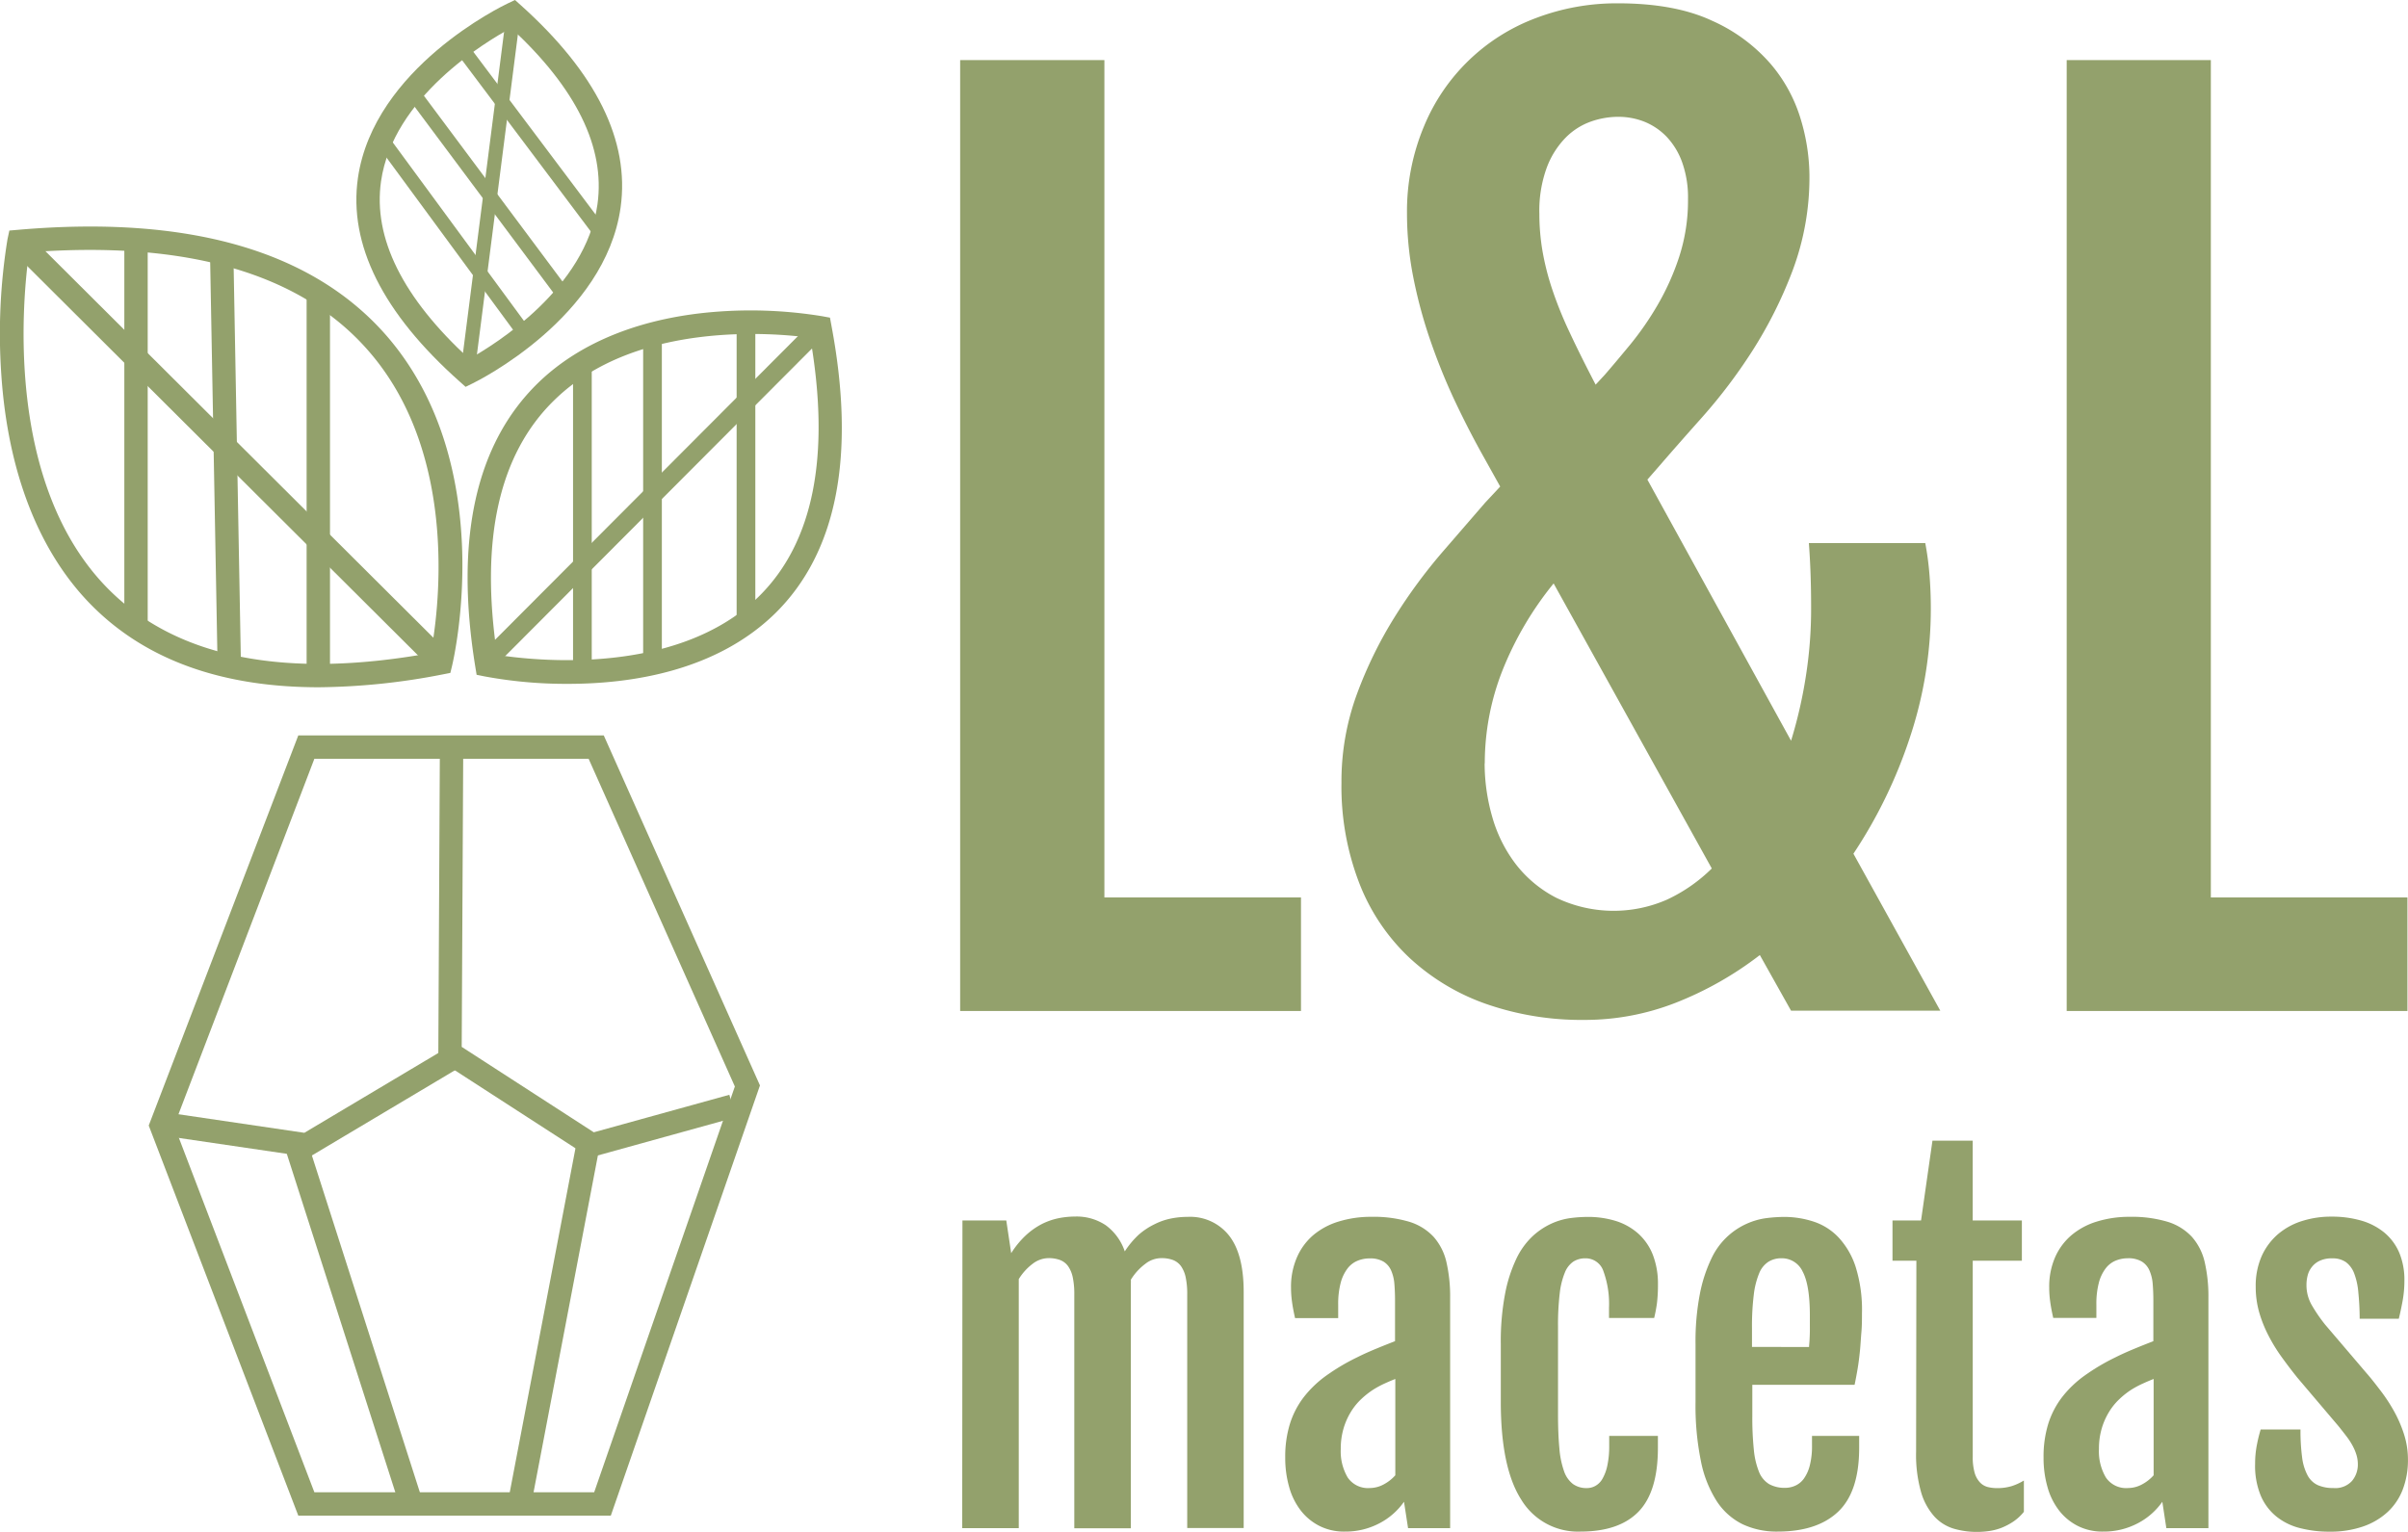
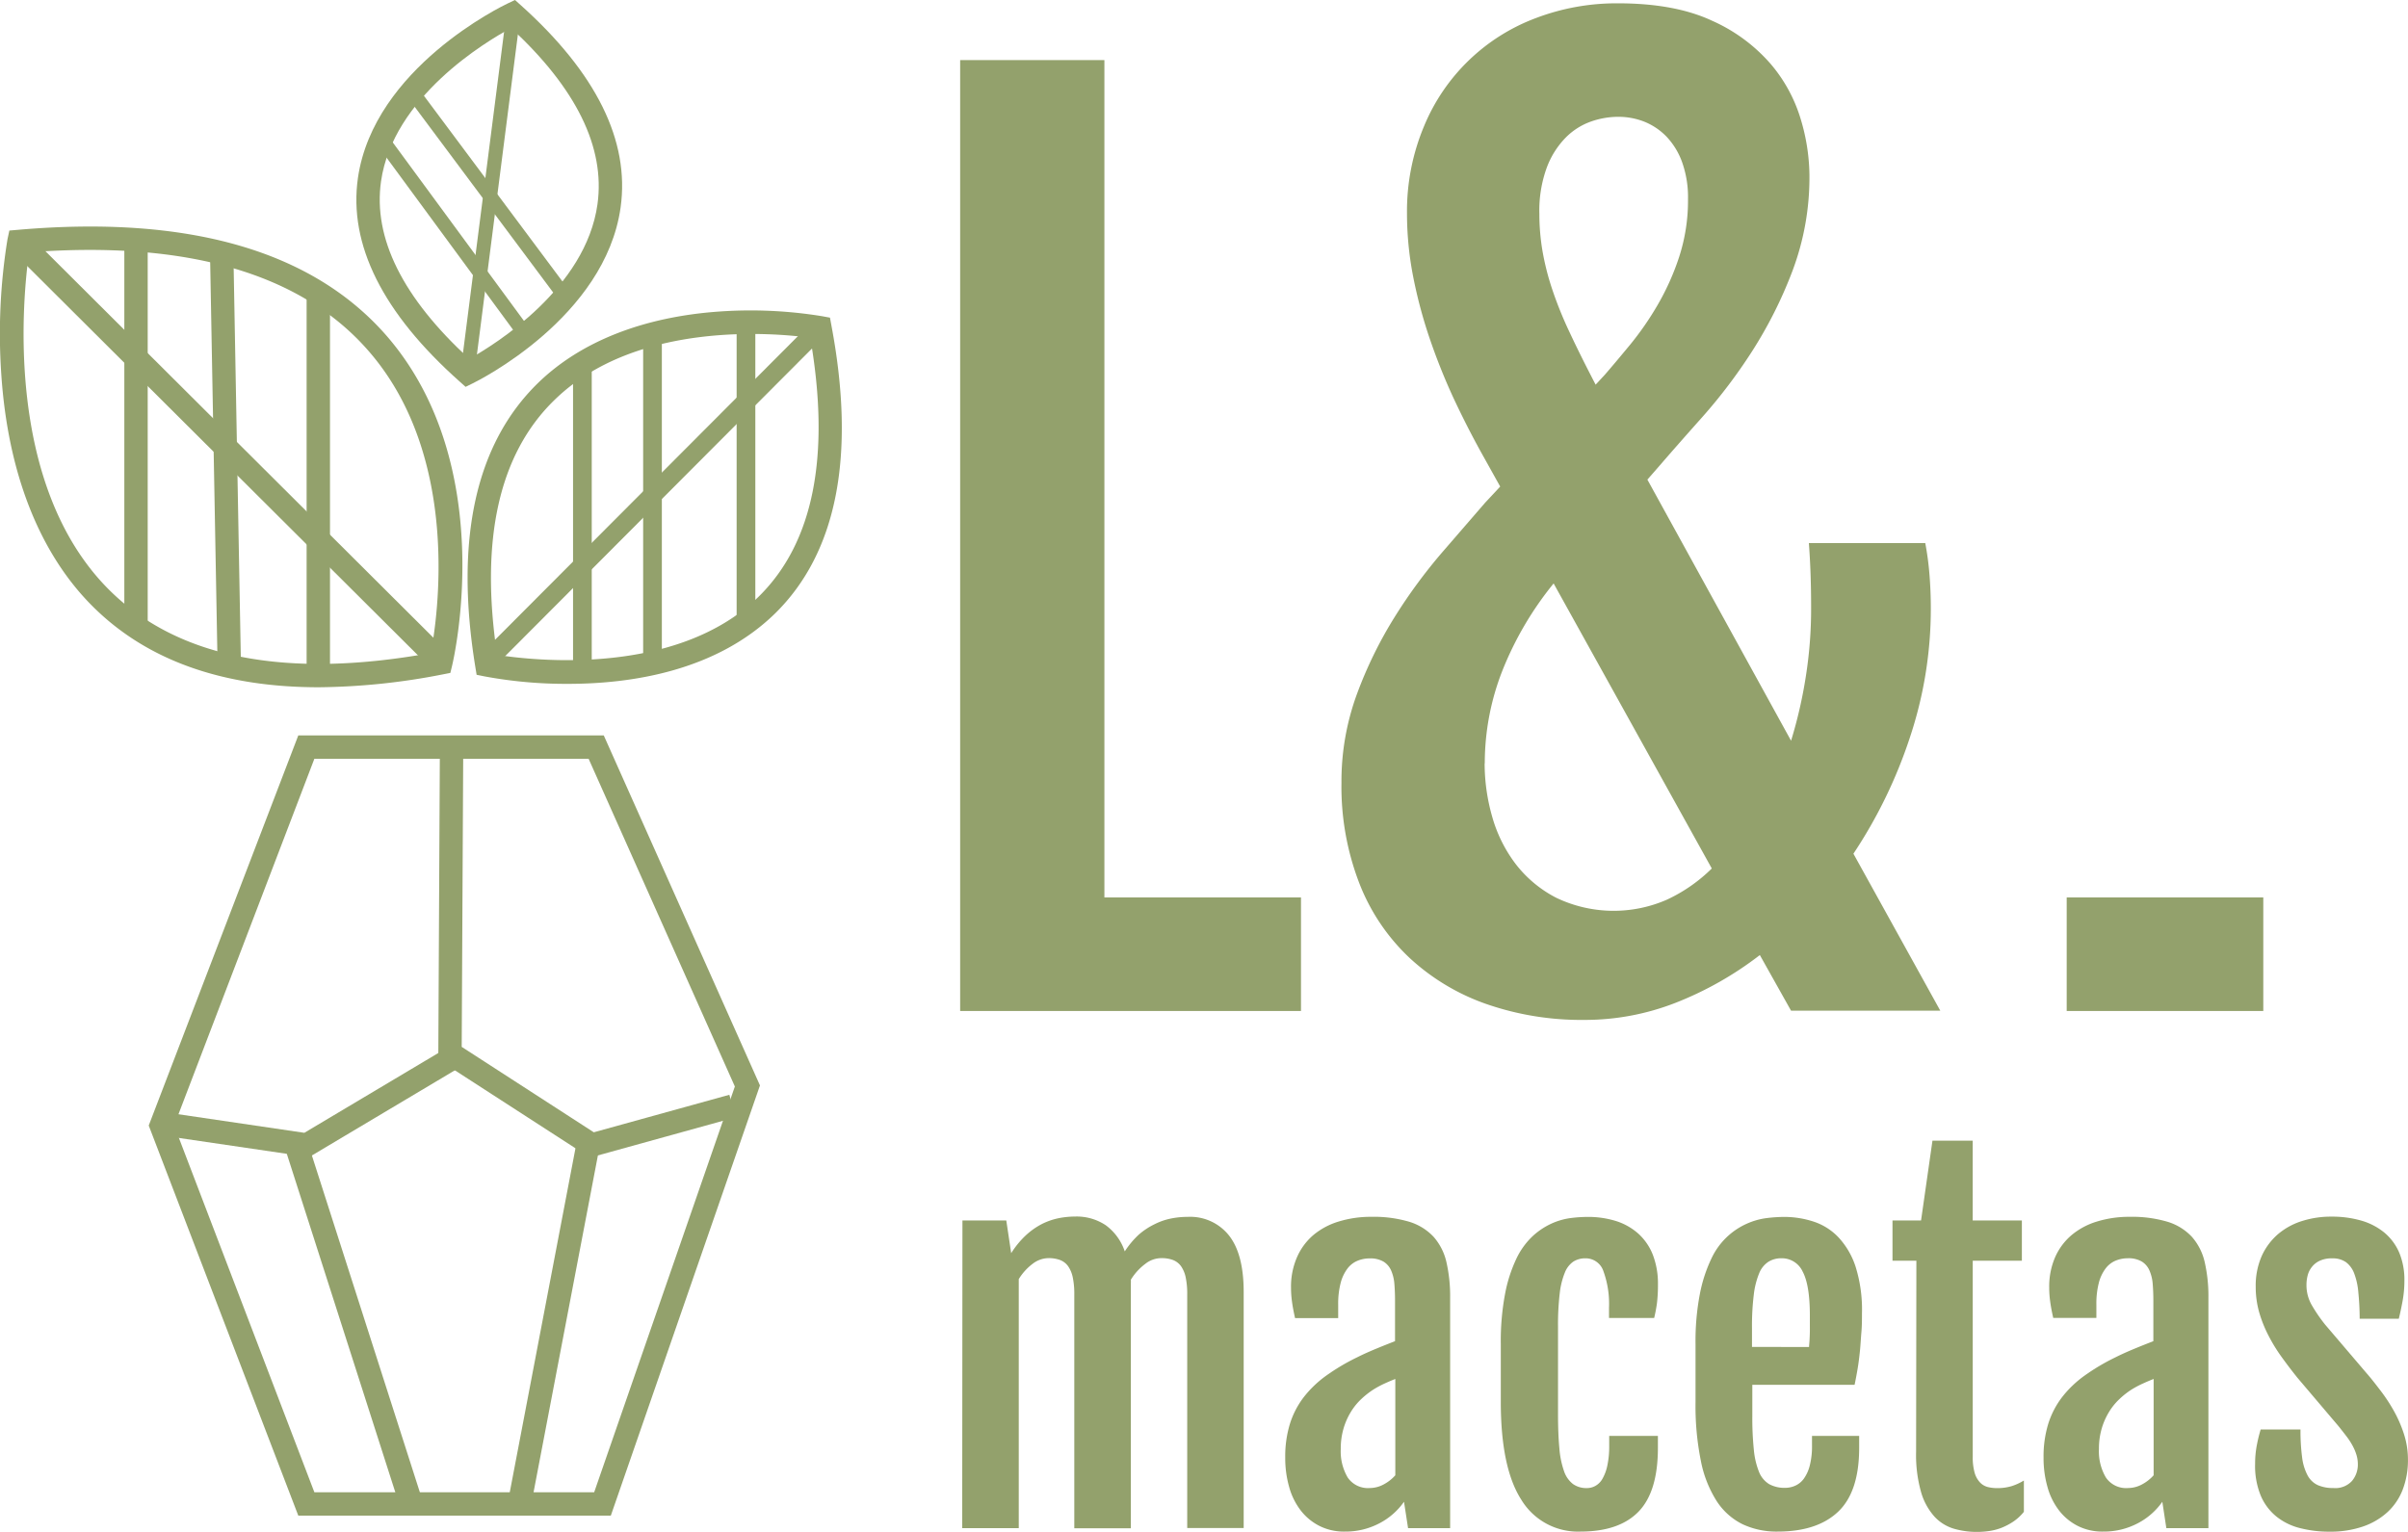
<svg xmlns="http://www.w3.org/2000/svg" viewBox="0 0 515.18 327.82">
  <defs>
    <style>.cls-1{fill:#93a16c;}</style>
  </defs>
  <g id="Layer_2" data-name="Layer 2">
    <g id="Capa_1" data-name="Capa 1">
      <rect class="cls-1" x="157.6" y="70.39" width="4" height="63.99" />
      <path class="cls-1" d="M99.61,82.79l-1.25-1.12C81.86,67,74.53,52.31,76.58,38.06,80,14.54,107.51,1.26,108.68.71l1.5-.71,1.24,1.11c16.15,14.49,23.34,29.05,21.36,43.26-3.29,23.58-30.5,37.12-31.66,37.68ZM109.35,6c-5.58,3-25.26,14.84-27.83,32.8-1.73,12.12,4.62,24.9,18.88,38,5.54-3.09,24.93-15.1,27.43-33.11C129.51,31.56,123.29,18.9,109.35,6Z" />
      <rect class="cls-1" x="67.1" y="40.9" width="75.42" height="3" transform="translate(49.45 140.97) rotate(-82.71)" />
-       <rect class="cls-1" x="111.89" y="5" width="3" height="49.44" transform="translate(4.87 74.05) rotate(-36.91)" />
      <rect class="cls-1" x="102.57" y="14.3" width="3" height="53.26" transform="translate(-3.83 70.33) rotate(-36.71)" />
      <rect class="cls-1" x="95.28" y="24.75" width="3" height="51.21" transform="translate(-11.02 67.1) rotate(-36.31)" />
      <path class="cls-1" d="M205.42,12.86h30.86v179.2h42.06v24.3H205.42Z" />
      <path class="cls-1" d="M287,167.51a54.15,54.15,0,0,1,3.34-19.06,89.72,89.72,0,0,1,8.1-16.5,113.38,113.38,0,0,1,10.07-13.7l9.23-10.67,3.22-3.45-4.05-7.27q-3.1-5.6-6-11.8a131.48,131.48,0,0,1-5.06-12.69,101.74,101.74,0,0,1-3.52-13.22,70.36,70.36,0,0,1-1.31-13.41A47.06,47.06,0,0,1,304.67,27,41.66,41.66,0,0,1,328.62,3.86,48.52,48.52,0,0,1,346.13.71q12.15,0,20.08,3.69a35.87,35.87,0,0,1,12.57,9.23,32.57,32.57,0,0,1,6.49,11.92,42.82,42.82,0,0,1,1.85,11.85A56.8,56.8,0,0,1,383.48,58a92.66,92.66,0,0,1-8.69,17.27,113.36,113.36,0,0,1-10.55,13.94q-5.48,6.15-9.17,10.43l-2.62,3,30.74,55.88a98.11,98.11,0,0,0,3.15-13.7,93,93,0,0,0,1.14-14.66q0-3.93-.12-7.33t-.36-6.61h24.9a62.79,62.79,0,0,1,.9,6.73q.29,3.64.29,7.21a87.14,87.14,0,0,1-4.47,27.64,102.94,102.94,0,0,1-12.09,24.9l18.59,33.6H383.19l-6.68-11.91a73.17,73.17,0,0,1-18.11,10.25A53.33,53.33,0,0,1,339,218.27a62,62,0,0,1-21-3.4A46.89,46.89,0,0,1,301.57,205a43.51,43.51,0,0,1-10.72-15.9A57.39,57.39,0,0,1,287,167.51Zm30.63-4.17a41.47,41.47,0,0,0,1.6,11.38,30.21,30.21,0,0,0,5,10.13,25.92,25.92,0,0,0,8.7,7.27,28.41,28.41,0,0,0,23.71.41,34.13,34.13,0,0,0,9.59-6.67l-33.84-61a71.17,71.17,0,0,0-11,18.76A54.25,54.25,0,0,0,317.66,163.34Zm25.73-83.16c1.59-1.83,3.4-4,5.42-6.44a64.93,64.93,0,0,0,5.78-8.34A53.46,53.46,0,0,0,359.24,55a39,39,0,0,0,1.9-12.39,22.3,22.3,0,0,0-1.25-7.87,15.56,15.56,0,0,0-3.33-5.48,13.74,13.74,0,0,0-4.77-3.22A15.19,15.19,0,0,0,346.13,25a17.64,17.64,0,0,0-5.72,1A14.28,14.28,0,0,0,335,29.42a18.23,18.23,0,0,0-4.05,6.38,26.76,26.76,0,0,0-1.61,9.94,47.06,47.06,0,0,0,.66,7.93,56.3,56.3,0,0,0,2.08,8.22,83.5,83.5,0,0,0,3.76,9.29q2.31,4.95,5.54,11.14Z" />
-       <path class="cls-1" d="M442.16,12.86H473v179.2h42.06v24.3H442.16Z" />
+       <path class="cls-1" d="M442.16,12.86v179.2h42.06v24.3H442.16Z" />
      <path class="cls-1" d="M205.91,261.19h9.38l1.05,7v0a19.12,19.12,0,0,1,3.06-3.75,15.5,15.5,0,0,1,3.37-2.42,14.32,14.32,0,0,1,3.59-1.29,18.35,18.35,0,0,1,3.66-.38,11.21,11.21,0,0,1,6.55,1.86,11.45,11.45,0,0,1,4.07,5.6,18.67,18.67,0,0,1,3-3.59A15.24,15.24,0,0,1,247,262a13.83,13.83,0,0,1,3.49-1.22,17.92,17.92,0,0,1,3.59-.36,10.59,10.59,0,0,1,8.87,4q3.14,4,3.13,12.13v50.46H254V277a17.06,17.06,0,0,0-.33-3.64,6.43,6.43,0,0,0-1-2.39,3.81,3.81,0,0,0-1.72-1.32,7.09,7.09,0,0,0-2.54-.4A5.6,5.6,0,0,0,245,270.5a12.16,12.16,0,0,0-3.06,3.37,8.25,8.25,0,0,1,0,.86v52.33h-12.1V277a17.06,17.06,0,0,0-.33-3.64,6.43,6.43,0,0,0-1-2.39,3.81,3.81,0,0,0-1.72-1.32,7.07,7.07,0,0,0-2.53-.4,5.69,5.69,0,0,0-3.3,1.19,11.83,11.83,0,0,0-3,3.3v53.29h-12.1Z" />
      <path class="cls-1" d="M287.7,327.77a11.61,11.61,0,0,1-5.43-1.22,11.76,11.76,0,0,1-4-3.32,14.53,14.53,0,0,1-2.46-5,22.46,22.46,0,0,1-.84-6.29,23.77,23.77,0,0,1,1-7.22,18.53,18.53,0,0,1,2.94-5.69,23.31,23.31,0,0,1,4.81-4.62,45.26,45.26,0,0,1,6.65-3.94c1.21-.61,2.57-1.22,4.09-1.85s2.86-1.15,4-1.6v-8.7c0-1.28-.05-2.47-.14-3.57a8.89,8.89,0,0,0-.7-2.87A4.21,4.21,0,0,0,296,270a5.61,5.61,0,0,0-3-.69,6.79,6.79,0,0,0-2.51.48,5.18,5.18,0,0,0-2.15,1.62,8.74,8.74,0,0,0-1.49,3.06,17.73,17.73,0,0,0-.55,4.74v2.87h-9.23c-.28-1.25-.5-2.38-.64-3.42a21.61,21.61,0,0,1-.22-3.09,15.64,15.64,0,0,1,1.27-6.5A13.08,13.08,0,0,1,281,264.3a15.35,15.35,0,0,1,5.43-2.89,23.35,23.35,0,0,1,6.93-1,26.65,26.65,0,0,1,8.18,1.07,11.84,11.84,0,0,1,5.19,3.23,12.32,12.32,0,0,1,2.73,5.41,32.8,32.8,0,0,1,.79,7.6v49.32h-9l-.87-5.65a14.69,14.69,0,0,1-5.23,4.59A15.52,15.52,0,0,1,287.7,327.77Zm5.36-9.32a6.31,6.31,0,0,0,3-.79,8.81,8.81,0,0,0,2.46-1.94V295.11c-.64.25-1.36.55-2.15.91a20.74,20.74,0,0,0-2.58,1.38,17.85,17.85,0,0,0-2.54,2,13.1,13.1,0,0,0-2.22,2.73,14.62,14.62,0,0,0-1.58,3.56,15.31,15.31,0,0,0-.6,4.43,11,11,0,0,0,1.48,6.07A5.23,5.23,0,0,0,293.06,318.45Z" />
      <path class="cls-1" d="M338.16,327.77a14.17,14.17,0,0,1-12.7-6.84q-4.36-6.82-4.37-20.85V287.64a54.36,54.36,0,0,1,.91-10.73,30.71,30.71,0,0,1,2.41-7.51,16,16,0,0,1,3.45-4.81,15.28,15.28,0,0,1,4-2.7,14.62,14.62,0,0,1,4.06-1.2,29.56,29.56,0,0,1,3.69-.26,20.07,20.07,0,0,1,6.12.88A13.09,13.09,0,0,1,350.5,264a12,12,0,0,1,3.11,4.52,17.17,17.17,0,0,1,1.1,6.41,31.9,31.9,0,0,1-.21,3.95,30.88,30.88,0,0,1-.6,3.18h-9.66v-2.2a20.45,20.45,0,0,0-1.18-7.77,4,4,0,0,0-3.85-2.8,4.76,4.76,0,0,0-2.58.69,5.12,5.12,0,0,0-1.84,2.37,16.59,16.59,0,0,0-1.1,4.49,57.78,57.78,0,0,0-.36,7.08v18.7c0,2.88.1,5.31.29,7.32a19.18,19.18,0,0,0,1,4.91,5.84,5.84,0,0,0,1.92,2.75,4.94,4.94,0,0,0,3,.86,3.65,3.65,0,0,0,1.77-.46,3.94,3.94,0,0,0,1.51-1.5,9.66,9.66,0,0,0,1.05-2.8,19.57,19.57,0,0,0,.41-4.33V307.3h10.42v2.54q0,9.38-4.13,13.65T338.16,327.77Z" />
      <path class="cls-1" d="M380.35,327.77a17.15,17.15,0,0,1-7.53-1.57,14,14,0,0,1-5.53-4.93,24.79,24.79,0,0,1-3.39-8.59,59.35,59.35,0,0,1-1.15-12.6V287.64a53.47,53.47,0,0,1,.93-10.73,31.09,31.09,0,0,1,2.44-7.51,15.16,15.16,0,0,1,7.58-7.51,15.14,15.14,0,0,1,4.19-1.2,31.76,31.76,0,0,1,3.85-.26,20.24,20.24,0,0,1,6.26,1,12.8,12.8,0,0,1,5.31,3.35A16.8,16.8,0,0,1,397,271.1a30.75,30.75,0,0,1,1.36,9.9c0,1.34,0,2.69-.12,4.06s-.18,2.72-.31,4-.29,2.61-.5,3.85-.42,2.39-.65,3.45H374.9v6.69a66.7,66.7,0,0,0,.33,7.25,16.85,16.85,0,0,0,1.12,4.74,5.39,5.39,0,0,0,2.16,2.58,6.81,6.81,0,0,0,3.42.79,5.27,5.27,0,0,0,2.15-.46,4.57,4.57,0,0,0,1.84-1.5,8.37,8.37,0,0,0,1.27-2.8,16.65,16.65,0,0,0,.48-4.33V307.3h10.09v2.54q0,9.38-4.47,13.65T380.35,327.77Zm6.69-39.5c0-.35.07-.82.1-1.42s.06-1.2.07-1.84,0-1.26,0-1.89v-1.6c0-4.33-.51-7.46-1.53-9.37a4.89,4.89,0,0,0-4.55-2.87,5.17,5.17,0,0,0-2.77.74,5.25,5.25,0,0,0-2,2.49,17.24,17.24,0,0,0-1.15,4.61,54.52,54.52,0,0,0-.38,7.13v4Z" />
      <path class="cls-1" d="M410,269.8h-5.11v-8.61H411l2.44-17.07h8.61v17.07h10.52v8.61H422.06v41.9a12.15,12.15,0,0,0,.4,3.47,5.06,5.06,0,0,0,1.13,2.06,3.49,3.49,0,0,0,1.67,1,8.26,8.26,0,0,0,2,.24,10.62,10.62,0,0,0,3.13-.43,11.83,11.83,0,0,0,2.61-1.2v6.7a10.34,10.34,0,0,1-2.27,2.1,13.74,13.74,0,0,1-2.51,1.32,12.29,12.29,0,0,1-2.63.69,18.3,18.3,0,0,1-2.63.19,17.48,17.48,0,0,1-4.88-.67,9.21,9.21,0,0,1-4.17-2.56,13.35,13.35,0,0,1-2.89-5.23,29.08,29.08,0,0,1-1.08-8.71Z" />
      <path class="cls-1" d="M449.94,327.77a11.61,11.61,0,0,1-5.43-1.22,11.76,11.76,0,0,1-4-3.32,14.53,14.53,0,0,1-2.46-5,22.46,22.46,0,0,1-.84-6.29,23.77,23.77,0,0,1,1-7.22,18.53,18.53,0,0,1,2.94-5.69,23.31,23.31,0,0,1,4.81-4.62,45.26,45.26,0,0,1,6.65-3.94c1.21-.61,2.57-1.22,4.09-1.85s2.86-1.15,4-1.6v-8.7c0-1.28-.05-2.47-.14-3.57a8.89,8.89,0,0,0-.7-2.87,4.21,4.21,0,0,0-1.65-1.91,5.61,5.61,0,0,0-3-.69,6.79,6.79,0,0,0-2.51.48,5.18,5.18,0,0,0-2.15,1.62,8.57,8.57,0,0,0-1.49,3.06,17.73,17.73,0,0,0-.55,4.74v2.87h-9.23c-.28-1.25-.5-2.38-.64-3.42a21.61,21.61,0,0,1-.22-3.09,15.64,15.64,0,0,1,1.27-6.5,13.08,13.08,0,0,1,3.54-4.74,15.35,15.35,0,0,1,5.43-2.89,23.35,23.35,0,0,1,6.93-1,26.65,26.65,0,0,1,8.18,1.07,11.84,11.84,0,0,1,5.19,3.23,12.32,12.32,0,0,1,2.73,5.41,32.8,32.8,0,0,1,.79,7.6v49.32h-9l-.86-5.65a14.69,14.69,0,0,1-5.23,4.59A15.52,15.52,0,0,1,449.94,327.77Zm5.36-9.32a6.31,6.31,0,0,0,3-.79,8.81,8.81,0,0,0,2.46-1.94V295.11c-.64.25-1.36.55-2.15.91A20.74,20.74,0,0,0,456,297.4a17.3,17.3,0,0,0-2.54,2,13.1,13.1,0,0,0-2.22,2.73,14.62,14.62,0,0,0-1.58,3.56,15.31,15.31,0,0,0-.6,4.43,11,11,0,0,0,1.48,6.07A5.23,5.23,0,0,0,455.3,318.45Z" />
      <path class="cls-1" d="M482.47,313.28a21,21,0,0,1,.4-4.16,31.75,31.75,0,0,1,.79-3.2h8.52a43.43,43.43,0,0,0,.35,6,11.09,11.09,0,0,0,1.18,3.85,4.79,4.79,0,0,0,2.17,2.06,8.08,8.08,0,0,0,3.33.62,4.83,4.83,0,0,0,4-1.53,5.44,5.44,0,0,0,1.24-3.54,7,7,0,0,0-.29-2,10.55,10.55,0,0,0-.81-1.94,15.12,15.12,0,0,0-1.29-2c-.51-.67-1.09-1.41-1.72-2.2l-8.85-10.43c-1.15-1.44-2.26-2.89-3.33-4.38a35.37,35.37,0,0,1-2.82-4.59,27.13,27.13,0,0,1-2-5,19.82,19.82,0,0,1-.74-5.45,15.72,15.72,0,0,1,1.31-6.65,13.56,13.56,0,0,1,3.54-4.69,14.73,14.73,0,0,1,5.15-2.77,20.47,20.47,0,0,1,6.17-.91,22.53,22.53,0,0,1,6.45.86,13.71,13.71,0,0,1,4.93,2.58,11.47,11.47,0,0,1,3.16,4.28,15.09,15.09,0,0,1,1.1,6,24.07,24.07,0,0,1-.41,4.45c-.27,1.43-.53,2.66-.79,3.68h-8.37c0-2.17-.13-4.07-.29-5.69a14.75,14.75,0,0,0-.88-4,5.34,5.34,0,0,0-1.77-2.42,4.92,4.92,0,0,0-2.94-.81,6,6,0,0,0-2.63.5,4.53,4.53,0,0,0-1.7,1.32,4.76,4.76,0,0,0-.91,1.81,7.92,7.92,0,0,0-.26,2.06,8.51,8.51,0,0,0,1.1,4.26,33.13,33.13,0,0,0,2.91,4.25l9.67,11.34c.7.86,1.51,1.9,2.44,3.13a36.14,36.14,0,0,1,2.63,4.07,27,27,0,0,1,2.1,4.85,17.73,17.73,0,0,1,.86,5.5,17.54,17.54,0,0,1-1.1,6.34,12.81,12.81,0,0,1-3.25,4.85,14.82,14.82,0,0,1-5.29,3.11,21.35,21.35,0,0,1-7.15,1.1,24.81,24.81,0,0,1-6.21-.74,13.15,13.15,0,0,1-5.07-2.44,11.58,11.58,0,0,1-3.4-4.47A16.69,16.69,0,0,1,482.47,313.28Z" />
      <rect class="cls-1" x="26.6" y="52.39" width="5" height="82.7" />
      <path class="cls-1" d="M130.68,324.36H63.82l-32-83.49,32-83.49h65.35l33.42,74.91Zm-63.42-5h59.86l30.1-86.84-31.29-70.14H67.26l-30,78.49Z" />
      <polygon class="cls-1" points="126.21 247.74 93.77 226.76 94.11 159.76 99.11 159.79 98.78 224.04 127.04 242.32 156.04 234.29 157.38 239.11 126.21 247.74" />
      <rect class="cls-1" x="78.21" y="279.66" width="81" height="5" transform="translate(-180.71 345.86) rotate(-79.19)" />
      <polygon class="cls-1" points="66.14 247.63 34.6 242.99 35.33 238.04 65.11 242.43 95 224.62 97.56 228.91 66.14 247.63" />
      <rect class="cls-1" x="73.22" y="243.1" width="5" height="80.77" transform="translate(-82.92 36.64) rotate(-17.77)" />
      <path class="cls-1" d="M68.22,147.08c-20.61,0-36.83-5.78-48.39-17.31C8.43,118.41,1.66,101.2.27,80A126.43,126.43,0,0,1,1.6,51.21L2,49.34l1.89-.16C40.46,46,67,53.71,82.83,72c23.77,27.58,14.31,68.7,13.9,70.44l-.38,1.57-1.59.31A142.81,142.81,0,0,1,68.22,147.08ZM6.22,54c-1.3,9.17-5.54,49.65,17.15,72.25,14.65,14.58,37.8,19.12,68.81,13.5C93.63,132.07,98.63,98,79,75.28,64.61,58.58,40.12,51.42,6.22,54Z" />
      <rect class="cls-1" x="47.03" y="35.71" width="5" height="122.49" transform="translate(-54.11 63.61) rotate(-45.1)" />
      <rect class="cls-1" x="45.76" y="55.8" width="5" height="86.41" transform="translate(-1.81 0.9) rotate(-1.05)" />
      <rect class="cls-1" x="65.6" y="63.39" width="5" height="79.99" />
      <path class="cls-1" d="M121.53,146.35a95.23,95.23,0,0,1-17.88-1.6l-1.68-.34-.28-1.7C97.26,115.43,101.76,95,115.07,82c9.11-8.89,22.53-14.19,38.82-15.33a95.3,95.3,0,0,1,22,1l1.68.31.31,1.69c5.25,27.87,1.19,48.6-12.05,61.61C153.17,143.65,135,146.35,121.53,146.35Zm-15.18-6.2c7.53,1.18,38.41,4.77,56-12.5,11.7-11.51,15.38-30.14,11-55.37-7.37-1-37.19-3.82-54.72,13.32C106.76,97.12,102.66,115.47,106.35,140.15Z" />
      <rect class="cls-1" x="90.93" y="103.13" width="99.02" height="4" transform="translate(-33.17 130.34) rotate(-45.08)" />
      <rect class="cls-1" x="137.6" y="71.39" width="4" height="68.99" />
      <rect class="cls-1" x="122.6" y="78.39" width="4" height="63.99" />
    </g>
  </g>
</svg>